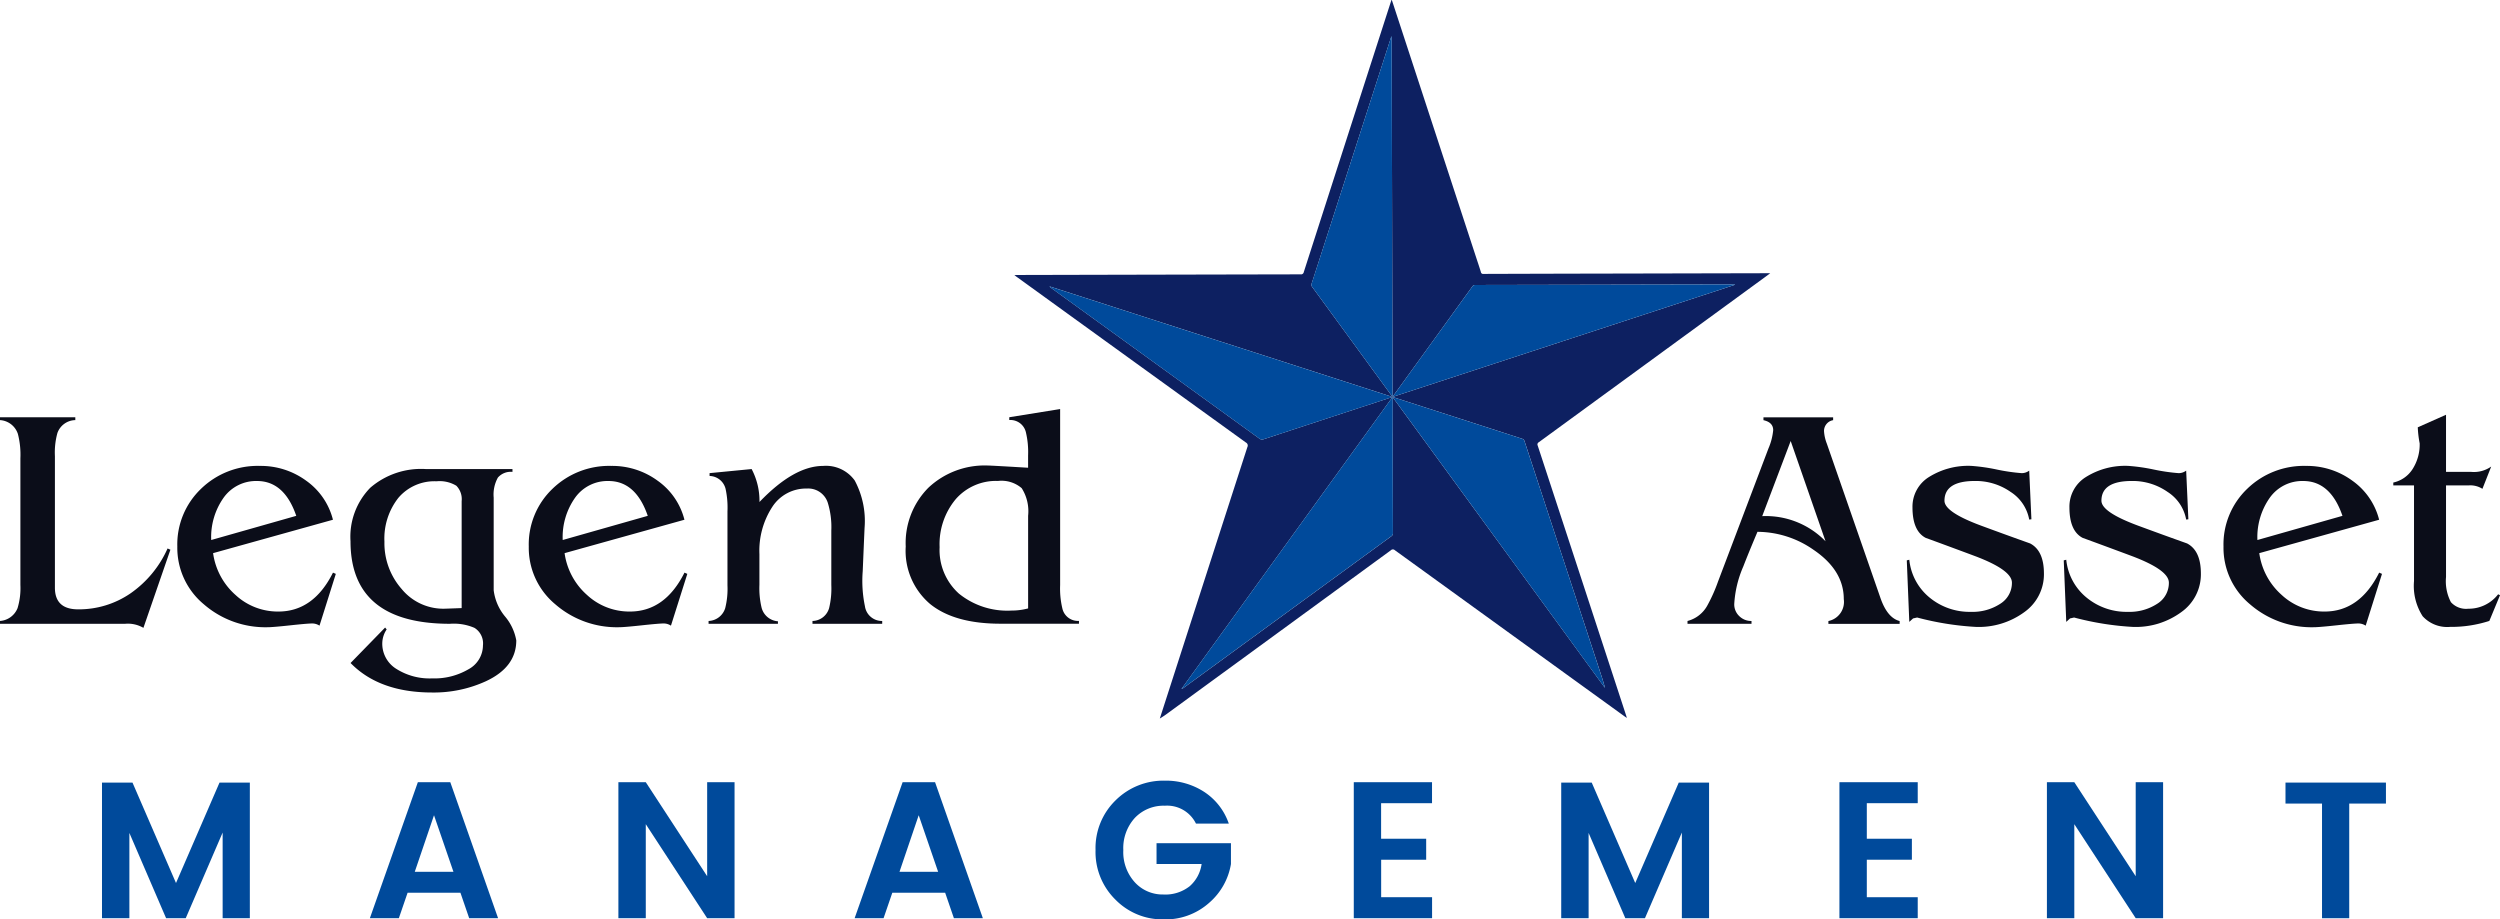
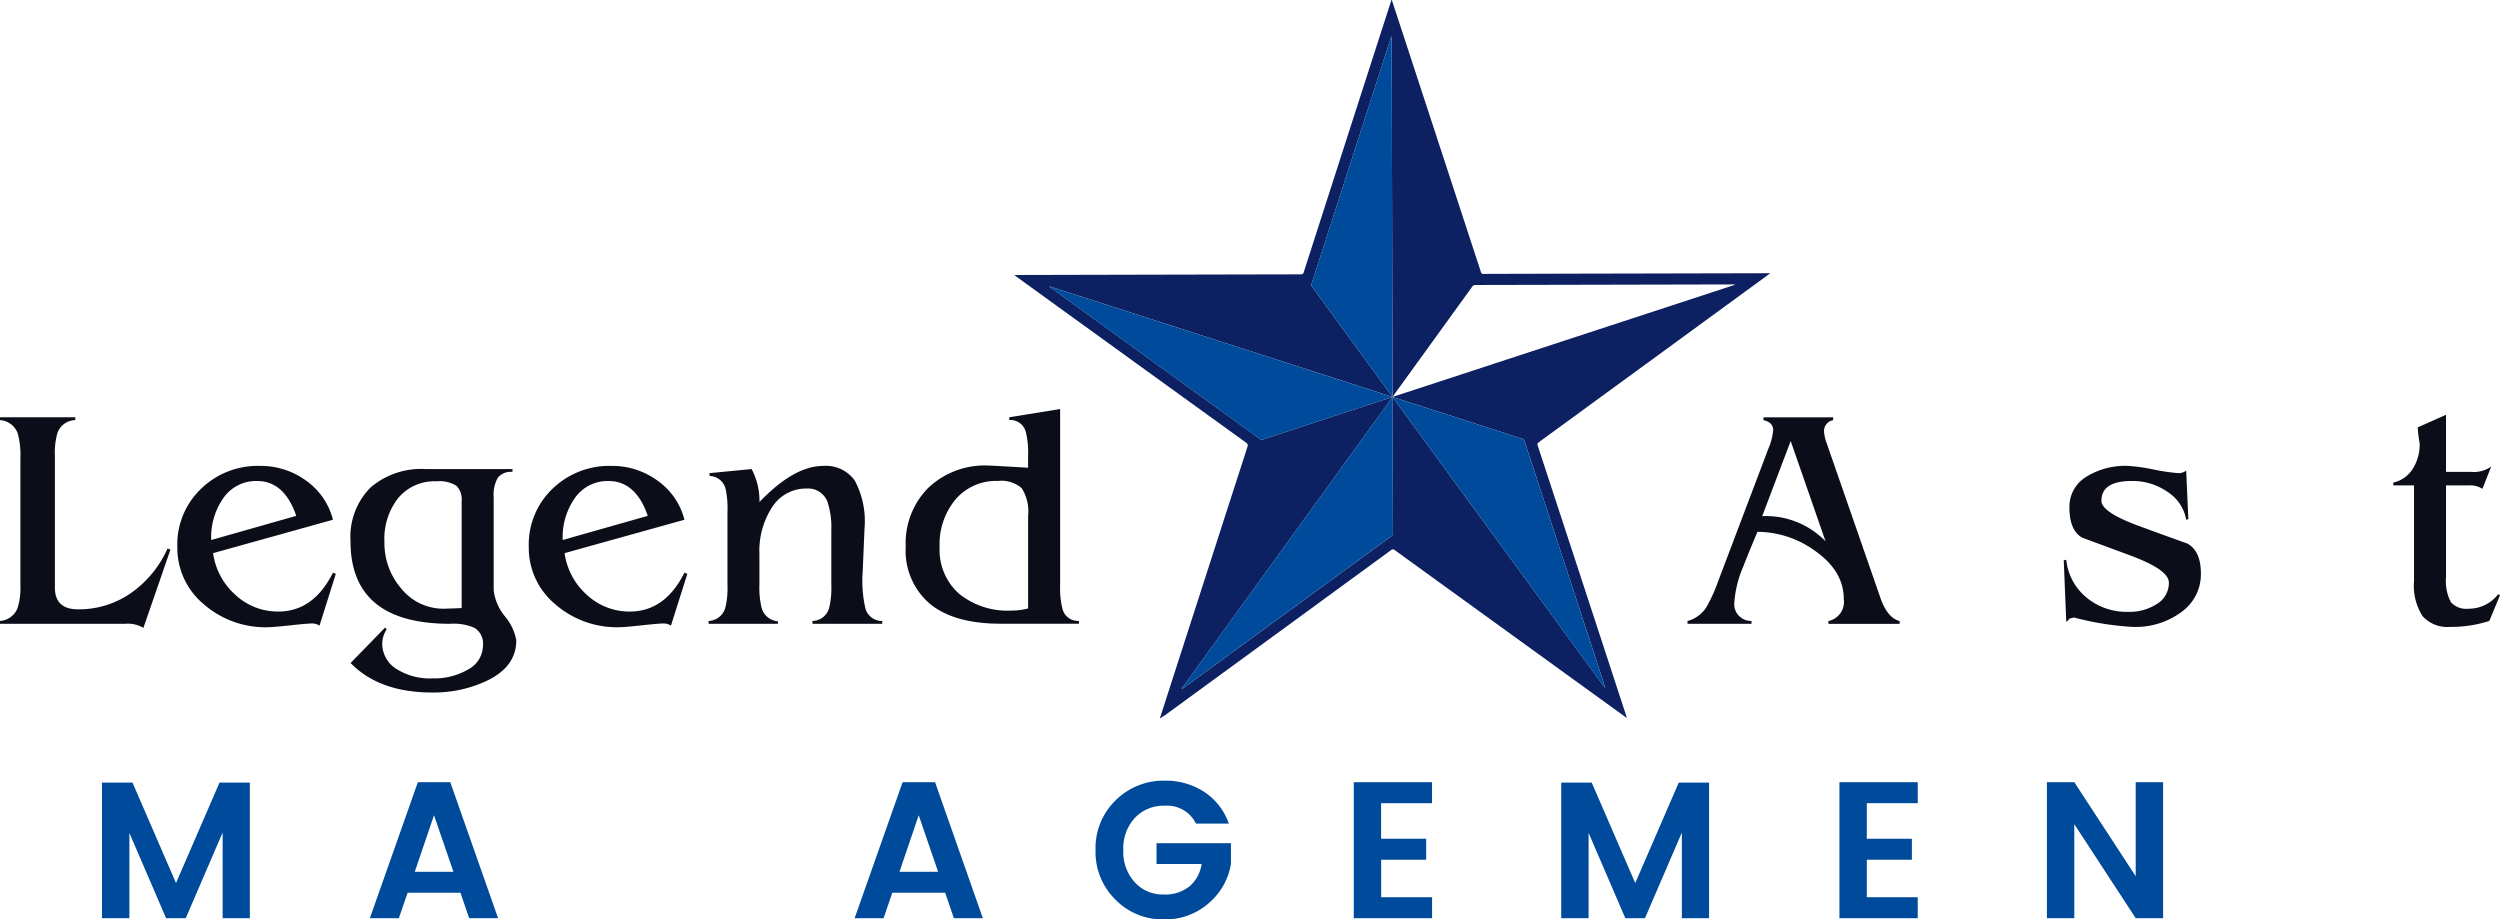
<svg xmlns="http://www.w3.org/2000/svg" width="274.948" height="101.11" viewBox="0 0 274.948 101.11">
  <g id="Group_6" data-name="Group 6" transform="translate(-14.961 244.477)">
    <g id="Group_1" data-name="Group 1" transform="translate(26.178 -158.622)">
      <path id="Path_1" data-name="Path 1" d="M55-62.018V-47.1H52.009v-9.422L47.949-47.1H45.791l-4.039-9.38v9.38H38.74V-62.018h3.354l4.786,11.047,4.786-11.047Z" transform="translate(-38.74 62.231)" fill="#004a9b" />
      <path id="Path_2" data-name="Path 2" d="M112.122-47.151l-.962-2.8h-5.811l-.962,2.8H101.2l5.277-14.957h3.568l5.256,14.957Zm-5.983-5.106h4.252l-2.137-6.218Z" transform="translate(-71.739 62.279)" fill="#004a9b" />
-       <path id="Path_3" data-name="Path 3" d="M168.9-62.108h3.013v14.957H168.9L162.15-57.493v10.341h-3.013V-62.108h3.013L168.9-51.767Z" transform="translate(-102.344 62.279)" fill="#004a9b" />
      <path id="Path_4" data-name="Path 4" d="M225.135-47.151l-.961-2.8h-5.812l-.961,2.8h-3.184l5.278-14.957h3.568l5.256,14.957Zm-5.983-5.106H223.4l-2.136-6.218Z" transform="translate(-131.443 62.279)" fill="#004a9b" />
      <path id="Path_5" data-name="Path 5" d="M272.585-49.372a7.334,7.334,0,0,1-2.2-5.469,7.321,7.321,0,0,1,2.211-5.47,7.462,7.462,0,0,1,5.417-2.158,7.718,7.718,0,0,1,4.327,1.239,6.8,6.8,0,0,1,2.7,3.483h-3.611a3.529,3.529,0,0,0-3.418-1.966,4.352,4.352,0,0,0-3.3,1.335,4.93,4.93,0,0,0-1.272,3.547,4.93,4.93,0,0,0,1.272,3.547,4.138,4.138,0,0,0,3.119,1.335,4.315,4.315,0,0,0,2.906-.908A3.962,3.962,0,0,0,282.05-53.3h-4.957V-55.59h8.184V-53.3a7.183,7.183,0,0,1-2.393,4.262,7.225,7.225,0,0,1-5.053,1.827A7.231,7.231,0,0,1,272.585-49.372Z" transform="translate(-161.115 62.47)" fill="#004a9b" />
      <path id="Path_6" data-name="Path 6" d="M339.194-62.108V-59.8h-5.6v3.91h4.957v2.308H333.6v4.124h5.6v2.308h-8.611V-62.108Z" transform="translate(-192.918 62.279)" fill="#004a9b" />
      <path id="Path_7" data-name="Path 7" d="M395.22-62.018V-47.1h-2.992v-9.422l-4.06,9.422h-2.158l-4.038-9.38v9.38H378.96V-62.018h3.354L387.1-50.971l4.786-11.047Z" transform="translate(-218.475 62.231)" fill="#004a9b" />
      <path id="Path_8" data-name="Path 8" d="M452.435-62.108V-59.8h-5.6v3.91h4.957v2.308h-4.957v4.124h5.6v2.308h-8.611V-62.108Z" transform="translate(-252.742 62.279)" fill="#004a9b" />
      <path id="Path_9" data-name="Path 9" d="M501.965-62.108h3.013v14.957h-3.013l-6.752-10.341v10.341H492.2V-62.108h3.013l6.752,10.341Z" transform="translate(-278.299 62.279)" fill="#004a9b" />
-       <path id="Path_10" data-name="Path 10" d="M547.824-59.71v-2.308h11.047v2.308h-4.038V-47.1h-2.992V-59.71Z" transform="translate(-307.684 62.231)" fill="#004a9b" />
    </g>
    <g id="Group_5" data-name="Group 5" transform="translate(14.961 -244.477)">
      <g id="Group_3" data-name="Group 3" transform="translate(0 44.994)">
        <g id="Group_2" data-name="Group 2">
          <path id="Path_12" data-name="Path 12" d="M21-142.911v14.462q0,2.382,2.554,2.382a10.022,10.022,0,0,0,5.764-1.76,11.885,11.885,0,0,0,4.073-4.936l.311.138-2.968,8.595a3.377,3.377,0,0,0-2-.449H14.961v-.31a2.251,2.251,0,0,0,1.933-1.415,7.6,7.6,0,0,0,.31-2.554v-13.91a9.159,9.159,0,0,0-.276-2.692,2.211,2.211,0,0,0-1.968-1.519v-.311h8.284v.311a2.134,2.134,0,0,0-1.968,1.415A8.076,8.076,0,0,0,21-142.911Z" transform="translate(-14.961 148.088)" fill="#0b0d19" />
          <path id="Path_13" data-name="Path 13" d="M73.418-129.929l-13.181,3.674a7.5,7.5,0,0,0,2.451,4.585,6.844,6.844,0,0,0,4.729,1.837q3.865,0,6.006-4.28l.311.138-1.795,5.695a1.458,1.458,0,0,0-.794-.242q-.518,0-2.434.207t-2.468.207a10.319,10.319,0,0,1-7.041-2.537,8.07,8.07,0,0,1-2.9-6.334,8.461,8.461,0,0,1,2.606-6.351,8.94,8.94,0,0,1,6.47-2.52,8.45,8.45,0,0,1,5.107,1.635A7.5,7.5,0,0,1,73.418-129.929ZM60.03-127.7l9.354-2.658q-1.312-3.831-4.314-3.831a4.374,4.374,0,0,0-3.659,1.812A7.5,7.5,0,0,0,60.03-127.7Z" transform="translate(-36.801 142.096)" fill="#0b0d19" />
          <path id="Path_14" data-name="Path 14" d="M104.976-135.117H114.5v.31a1.881,1.881,0,0,0-1.6.622,3.836,3.836,0,0,0-.466,2.209v10.182a5.57,5.57,0,0,0,1.242,2.882,5.586,5.586,0,0,1,1.243,2.64q0,2.934-3.336,4.487a13.751,13.751,0,0,1-5.914,1.242q-5.812,0-8.975-3.244l3.8-3.9.17.207a2.8,2.8,0,0,0-.483,1.519,3.253,3.253,0,0,0,1.535,2.813,6.847,6.847,0,0,0,3.952,1.053,7.4,7.4,0,0,0,3.986-1,3,3,0,0,0,1.6-2.623,2.011,2.011,0,0,0-.932-1.933,5.712,5.712,0,0,0-2.693-.449q-10.942,0-10.941-9.078a7.706,7.706,0,0,1,2.175-5.885A8.55,8.55,0,0,1,104.976-135.117Zm3.935,15.29v-11.759a2.1,2.1,0,0,0-.587-1.7,3.545,3.545,0,0,0-2.175-.486,5.2,5.2,0,0,0-4.194,1.817,7.227,7.227,0,0,0-1.536,4.827,7.624,7.624,0,0,0,1.9,5.208,5.928,5.928,0,0,0,4.625,2.162Q107.115-119.758,108.911-119.827Z" transform="translate(-58.139 141.71)" fill="#0b0d19" />
          <path id="Path_15" data-name="Path 15" d="M155.369-129.929l-13.181,3.674a7.5,7.5,0,0,0,2.451,4.585,6.843,6.843,0,0,0,4.729,1.837q3.865,0,6.006-4.28l.311.138-1.8,5.695a1.458,1.458,0,0,0-.793-.242q-.518,0-2.434.207t-2.468.207a10.321,10.321,0,0,1-7.041-2.537,8.071,8.071,0,0,1-2.9-6.334,8.462,8.462,0,0,1,2.605-6.351,8.942,8.942,0,0,1,6.47-2.52,8.448,8.448,0,0,1,5.106,1.635A7.5,7.5,0,0,1,155.369-129.929ZM141.981-127.7l9.354-2.658q-1.313-3.831-4.315-3.831a4.373,4.373,0,0,0-3.658,1.812A7.5,7.5,0,0,0,141.981-127.7Z" transform="translate(-80.095 142.096)" fill="#0b0d19" />
          <path id="Path_16" data-name="Path 16" d="M182.25-122.733v-8.111a9.716,9.716,0,0,0-.208-2.485,1.862,1.862,0,0,0-1.76-1.415v-.311l4.625-.449a7.475,7.475,0,0,1,.863,3.624q3.8-3.969,7.007-3.969a3.888,3.888,0,0,1,3.469,1.605,9.439,9.439,0,0,1,1.087,5.16q0-.138-.207,4.8a13.676,13.676,0,0,0,.242,3.866,1.886,1.886,0,0,0,1.9,1.622v.31H191.6v-.31a1.943,1.943,0,0,0,1.829-1.415,9.189,9.189,0,0,0,.242-2.554v-5.971a9.1,9.1,0,0,0-.38-3.037,2.258,2.258,0,0,0-2.312-1.587,4.414,4.414,0,0,0-3.8,2.019,8.849,8.849,0,0,0-1.415,5.194v3.383a9.229,9.229,0,0,0,.242,2.519,2,2,0,0,0,1.795,1.484v.276h-7.628v-.31a2,2,0,0,0,1.83-1.415A8.805,8.805,0,0,0,182.25-122.733Z" transform="translate(-102.244 142.096)" fill="#0b0d19" />
          <path id="Path_17" data-name="Path 17" d="M237.52-148.2l5.592-.9v19.363a9.393,9.393,0,0,0,.242,2.554,1.753,1.753,0,0,0,1.829,1.381v.31h-8.629q-5.074,0-7.749-2.174a7.668,7.668,0,0,1-2.675-6.317,8.612,8.612,0,0,1,2.5-6.471,9.03,9.03,0,0,1,6.575-2.434q.31,0,4.383.242v-1.346a9.416,9.416,0,0,0-.242-2.554,1.747,1.747,0,0,0-1.829-1.346Zm2.071,21.02v-10.182a4.722,4.722,0,0,0-.708-3.037,3.406,3.406,0,0,0-2.606-.794,5.877,5.877,0,0,0-4.66,2.019,7.721,7.721,0,0,0-1.76,5.263,6.447,6.447,0,0,0,2.123,5.109,8.456,8.456,0,0,0,5.781,1.864A7,7,0,0,0,239.591-127.175Z" transform="translate(-126.519 149.093)" fill="#0b0d19" />
          <path id="Path_18" data-name="Path 18" d="M416.093-134.593q-1.035,2.451-1.553,3.8a12.026,12.026,0,0,0-1,4.142,1.773,1.773,0,0,0,.552,1.329,1.858,1.858,0,0,0,1.346.535v.31H408.4v-.31a3.478,3.478,0,0,0,2.175-1.692,17.394,17.394,0,0,0,1.174-2.623l5.557-14.669a6.62,6.62,0,0,0,.517-2q0-.863-1.07-1.1v-.311h7.662v.311a1.2,1.2,0,0,0-1,1.242,4.591,4.591,0,0,0,.31,1.346l5.9,16.982q.759,2.175,2.105,2.52v.31h-7.835v-.31a2.148,2.148,0,0,0,1.691-2.416q0-3.14-3.279-5.385A10.841,10.841,0,0,0,416.093-134.593Zm7.486,1.037-3.832-11.025-3.131,8.264A9.15,9.15,0,0,1,423.578-133.555Z" transform="translate(-222.809 148.088)" fill="#0b0d19" />
-           <path id="Path_19" data-name="Path 19" d="M473-135.331l.242,5.35-.242.034a4.58,4.58,0,0,0-2.036-3.037,6.7,6.7,0,0,0-3.935-1.208q-3.349,0-3.348,2.175,0,1.242,4,2.727,2.8,1.035,5.419,1.967,1.518.795,1.519,3.314a5.094,5.094,0,0,1-2.14,4.228,8.481,8.481,0,0,1-5.315,1.64,32,32,0,0,1-6.489-1.035l-.449.1-.414.38-.276-6.765.276-.069a6.165,6.165,0,0,0,2.21,4.142,6.914,6.914,0,0,0,4.59,1.588,5.55,5.55,0,0,0,3.193-.88,2.7,2.7,0,0,0,1.294-2.329q0-1.379-4-2.9-2.763-1.032-5.49-2.03-1.446-.761-1.447-3.352a3.83,3.83,0,0,1,1.812-3.335,8.119,8.119,0,0,1,4.643-1.227,20.447,20.447,0,0,1,2.813.4,20.948,20.948,0,0,0,2.744.4A1.377,1.377,0,0,0,473-135.331Z" transform="translate(-249.829 142.096)" fill="#0b0d19" />
          <path id="Path_20" data-name="Path 20" d="M509.589-135.331l.242,5.35-.242.034a4.58,4.58,0,0,0-2.036-3.037,6.7,6.7,0,0,0-3.935-1.208q-3.349,0-3.348,2.175,0,1.242,4,2.727,2.8,1.035,5.419,1.967,1.518.795,1.519,3.314a5.094,5.094,0,0,1-2.14,4.228,8.481,8.481,0,0,1-5.315,1.64,32,32,0,0,1-6.489-1.035l-.449.1-.414.38-.276-6.765.276-.069a6.166,6.166,0,0,0,2.209,4.142A6.916,6.916,0,0,0,503.2-119.8a5.547,5.547,0,0,0,3.193-.88,2.694,2.694,0,0,0,1.294-2.329q0-1.379-4-2.9-2.763-1.032-5.49-2.03-1.446-.761-1.447-3.352a3.83,3.83,0,0,1,1.812-3.335,8.119,8.119,0,0,1,4.643-1.227,20.445,20.445,0,0,1,2.813.4,20.951,20.951,0,0,0,2.744.4A1.377,1.377,0,0,0,509.589-135.331Z" transform="translate(-269.156 142.096)" fill="#0b0d19" />
-           <path id="Path_21" data-name="Path 21" d="M550.487-129.929l-13.181,3.674a7.5,7.5,0,0,0,2.451,4.585,6.842,6.842,0,0,0,4.729,1.837q3.865,0,6.005-4.28l.31.138-1.794,5.695a1.461,1.461,0,0,0-.794-.242q-.518,0-2.433.207t-2.468.207a10.319,10.319,0,0,1-7.041-2.537,8.069,8.069,0,0,1-2.9-6.334,8.461,8.461,0,0,1,2.606-6.351,8.94,8.94,0,0,1,6.469-2.52,8.448,8.448,0,0,1,5.107,1.635A7.5,7.5,0,0,1,550.487-129.929ZM537.1-127.7l9.354-2.658q-1.312-3.831-4.314-3.831a4.375,4.375,0,0,0-3.659,1.812A7.5,7.5,0,0,0,537.1-127.7Z" transform="translate(-288.832 142.096)" fill="#0b0d19" />
          <path id="Path_22" data-name="Path 22" d="M575.235-140.01h-2.278v-.311a3.374,3.374,0,0,0,2.123-1.484,5.011,5.011,0,0,0,.777-2.83,11.759,11.759,0,0,1-.208-1.76l3.107-1.381v6.282h2.761a3.3,3.3,0,0,0,2.208-.586l-.966,2.451a2.479,2.479,0,0,0-1.484-.38h-2.519v10.079a4.982,4.982,0,0,0,.535,2.761,2.236,2.236,0,0,0,1.916.725,4.082,4.082,0,0,0,3.279-1.588l.207.1-1.173,2.83a13.59,13.59,0,0,1-4.315.656,3.656,3.656,0,0,1-3.02-1.174,6.181,6.181,0,0,1-.95-3.866Z" transform="translate(-309.744 148.397)" fill="#0b0d19" />
        </g>
      </g>
      <g id="Group_4" data-name="Group 4" transform="translate(111.561)">
        <path id="Path_23" data-name="Path 23" d="M334.59-214.422c-.217.161-.394.293-.573.423q-12.436,9.081-24.876,18.158a.274.274,0,0,0-.121.368q4.87,14.848,9.73,29.7c.022.067.041.136.076.256-.1-.07-.167-.111-.228-.155q-12.645-9.144-25.287-18.292a.312.312,0,0,0-.442.006q-12.231,8.94-24.469,17.87a10.426,10.426,0,0,1-.941.635l.083-.257q4.77-14.8,9.546-29.594a.373.373,0,0,0-.161-.506q-12.635-9.121-25.261-18.256c-.055-.04-.108-.085-.2-.158.123,0,.2-.01.274-.01q15.6-.038,31.21-.071a.3.3,0,0,0,.343-.249q4.771-14.832,9.555-29.659l.084-.26h.044c.049.146.1.292.147.44l9.133,27.888c.173.528.354,1.055.515,1.587a.244.244,0,0,0,.286.206q7.565-.025,15.129-.04l16.146-.037C334.4-214.434,334.47-214.428,334.59-214.422Zm-41.527,13.654a1.632,1.632,0,0,1,.129.14l8.32,11.394L316.286-169c.042.058.087.114.131.171-.136-.546-.307-1.067-.478-1.589q-4.188-12.79-8.381-25.579a.371.371,0,0,0-.2-.209q-7.045-2.281-14.094-4.547a.737.737,0,0,0-.194-.008l-.039-.023a1.162,1.162,0,0,0-.2-.109q-18.666-6.019-37.333-12.035c-.055-.018-.112-.03-.168-.045a.453.453,0,0,0,.13.129q11.47,8.295,22.937,16.592a.477.477,0,0,0,.489.078q6.917-2.276,13.839-4.537c.1-.033.208-.05.311-.075-.035.046-.07.092-.1.138l-6.532,9.032-15.788,21.835c-.26.36-.517.721-.776,1.082a.645.645,0,0,0,.217-.113q11.439-8.352,22.88-16.7a.369.369,0,0,0,.163-.343q-.018-5.4-.028-10.8C293.06-198.028,293.063-199.4,293.063-200.769Zm-.009-.056-.092-39.622-.048,0-.053.165q-4.35,13.5-8.7,26.988a.385.385,0,0,0,.07.392q4.33,5.922,8.653,11.847C292.926-201,292.972-200.934,293.054-200.824Zm37.657-12.331-.006-.036c-.064,0-.128-.005-.192-.005q-14.165.033-28.33.062a.4.4,0,0,0-.372.192q-4.294,5.949-8.6,11.892c-.042.058-.079.12-.148.225Z" transform="translate(-251.465 244.477)" fill="#0d2061" />
        <path id="Path_24" data-name="Path 24" d="M329.64-196.313c-.082-.11-.129-.171-.174-.233q-4.325-5.924-8.653-11.847a.385.385,0,0,1-.07-.392q4.357-13.493,8.7-26.988l.053-.165.048,0Z" transform="translate(-288.05 239.965)" fill="#004a9b" />
        <path id="Path_25" data-name="Path 25" d="M313.6-151.853l.039.023,0-.008c0,1.37,0,2.741,0,4.111q.011,5.4.028,10.8a.369.369,0,0,1-.163.343q-11.442,8.348-22.88,16.7a.644.644,0,0,1-.217.113c.259-.361.516-.722.776-1.082l15.788-21.835,6.532-9.032c.034-.047.069-.092.1-.138Z" transform="translate(-272.034 195.546)" fill="#004a9b" />
        <path id="Path_26" data-name="Path 26" d="M339.653-151.809a.736.736,0,0,1,.194.008q7.049,2.268,14.094,4.547a.371.371,0,0,1,.2.209q4.2,12.788,8.381,25.579c.171.521.342,1.042.478,1.589-.043-.057-.088-.113-.131-.171L348.1-140.284l-8.32-11.394a1.647,1.647,0,0,0-.129-.14Z" transform="translate(-298.053 195.526)" fill="#004a9b" />
-         <path id="Path_27" data-name="Path 27" d="M377.3-178.123l-37.643,12.329c.069-.105.106-.167.148-.225q4.3-5.945,8.6-11.892a.4.4,0,0,1,.372-.191q14.165-.027,28.33-.062c.064,0,.128,0,.192.005Z" transform="translate(-298.058 209.445)" fill="#004a9b" />
        <path id="Path_28" data-name="Path 28" d="M297.356-165.5c-.1.025-.21.042-.311.075q-6.921,2.265-13.84,4.537a.477.477,0,0,1-.489-.078q-11.466-8.3-22.937-16.592a.453.453,0,0,1-.13-.129c.056.015.113.027.168.045q18.667,6.016,37.333,12.035a1.183,1.183,0,0,1,.2.109Z" transform="translate(-255.789 209.194)" fill="#004a9b" />
      </g>
    </g>
  </g>
</svg>